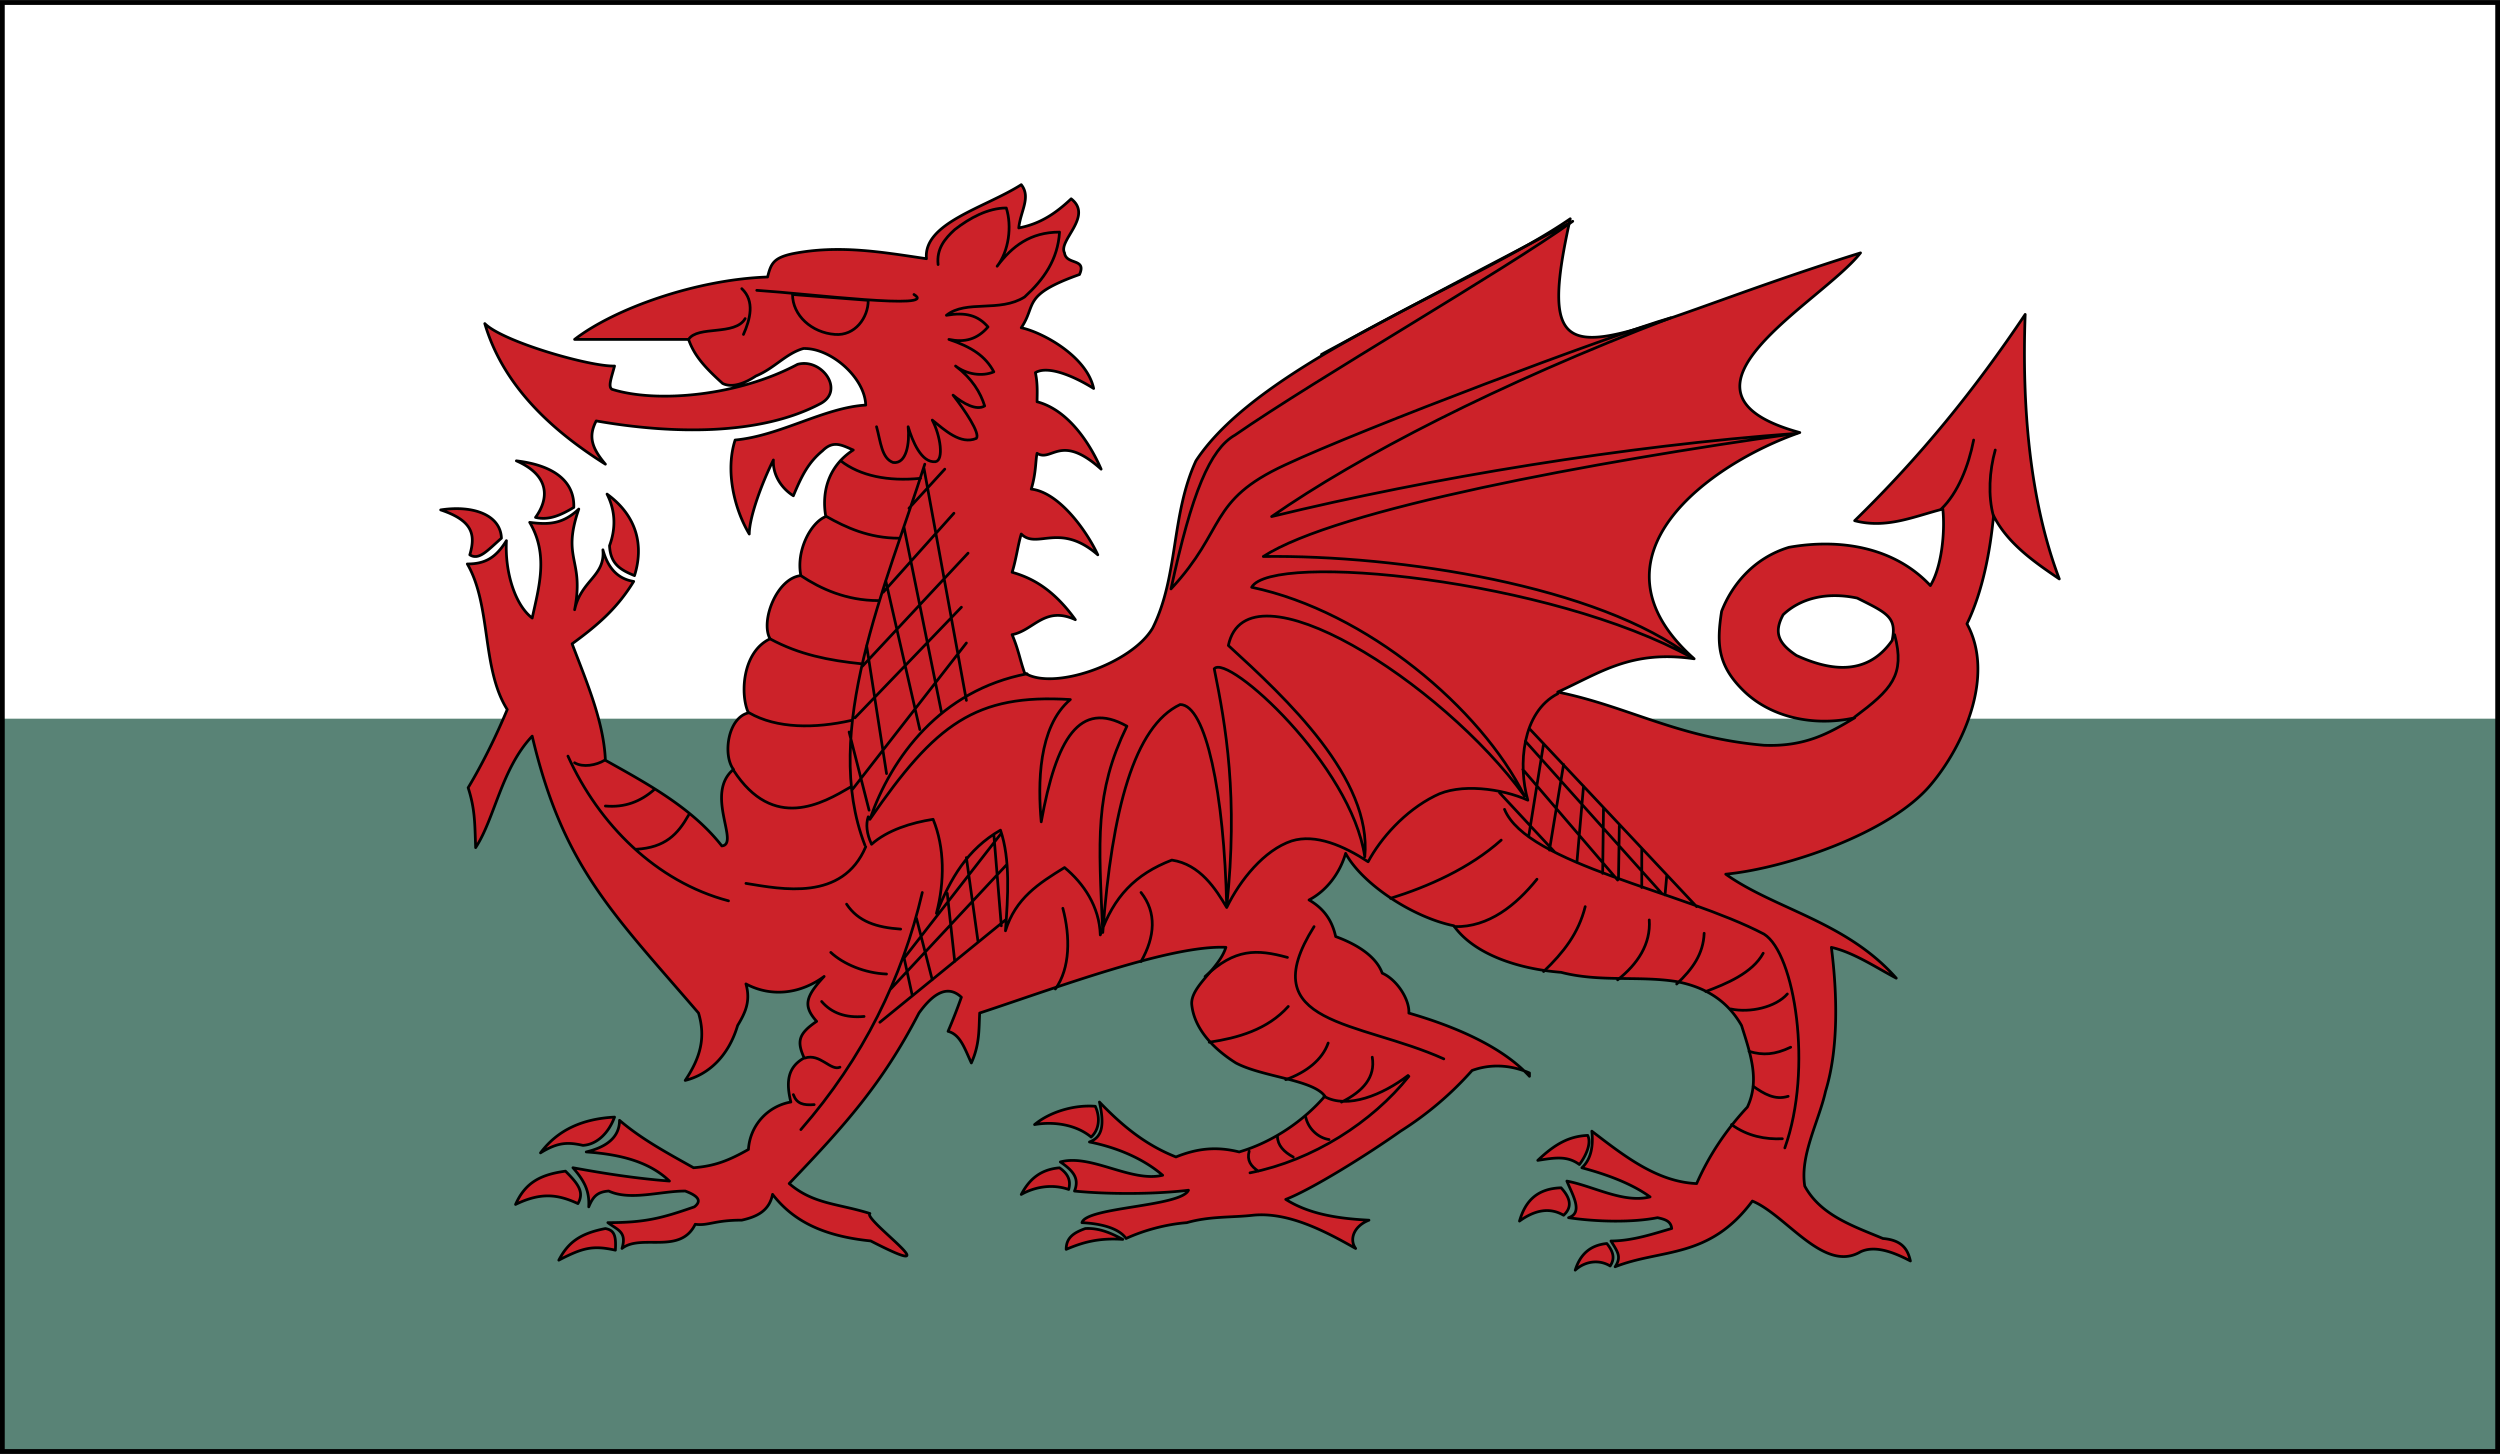
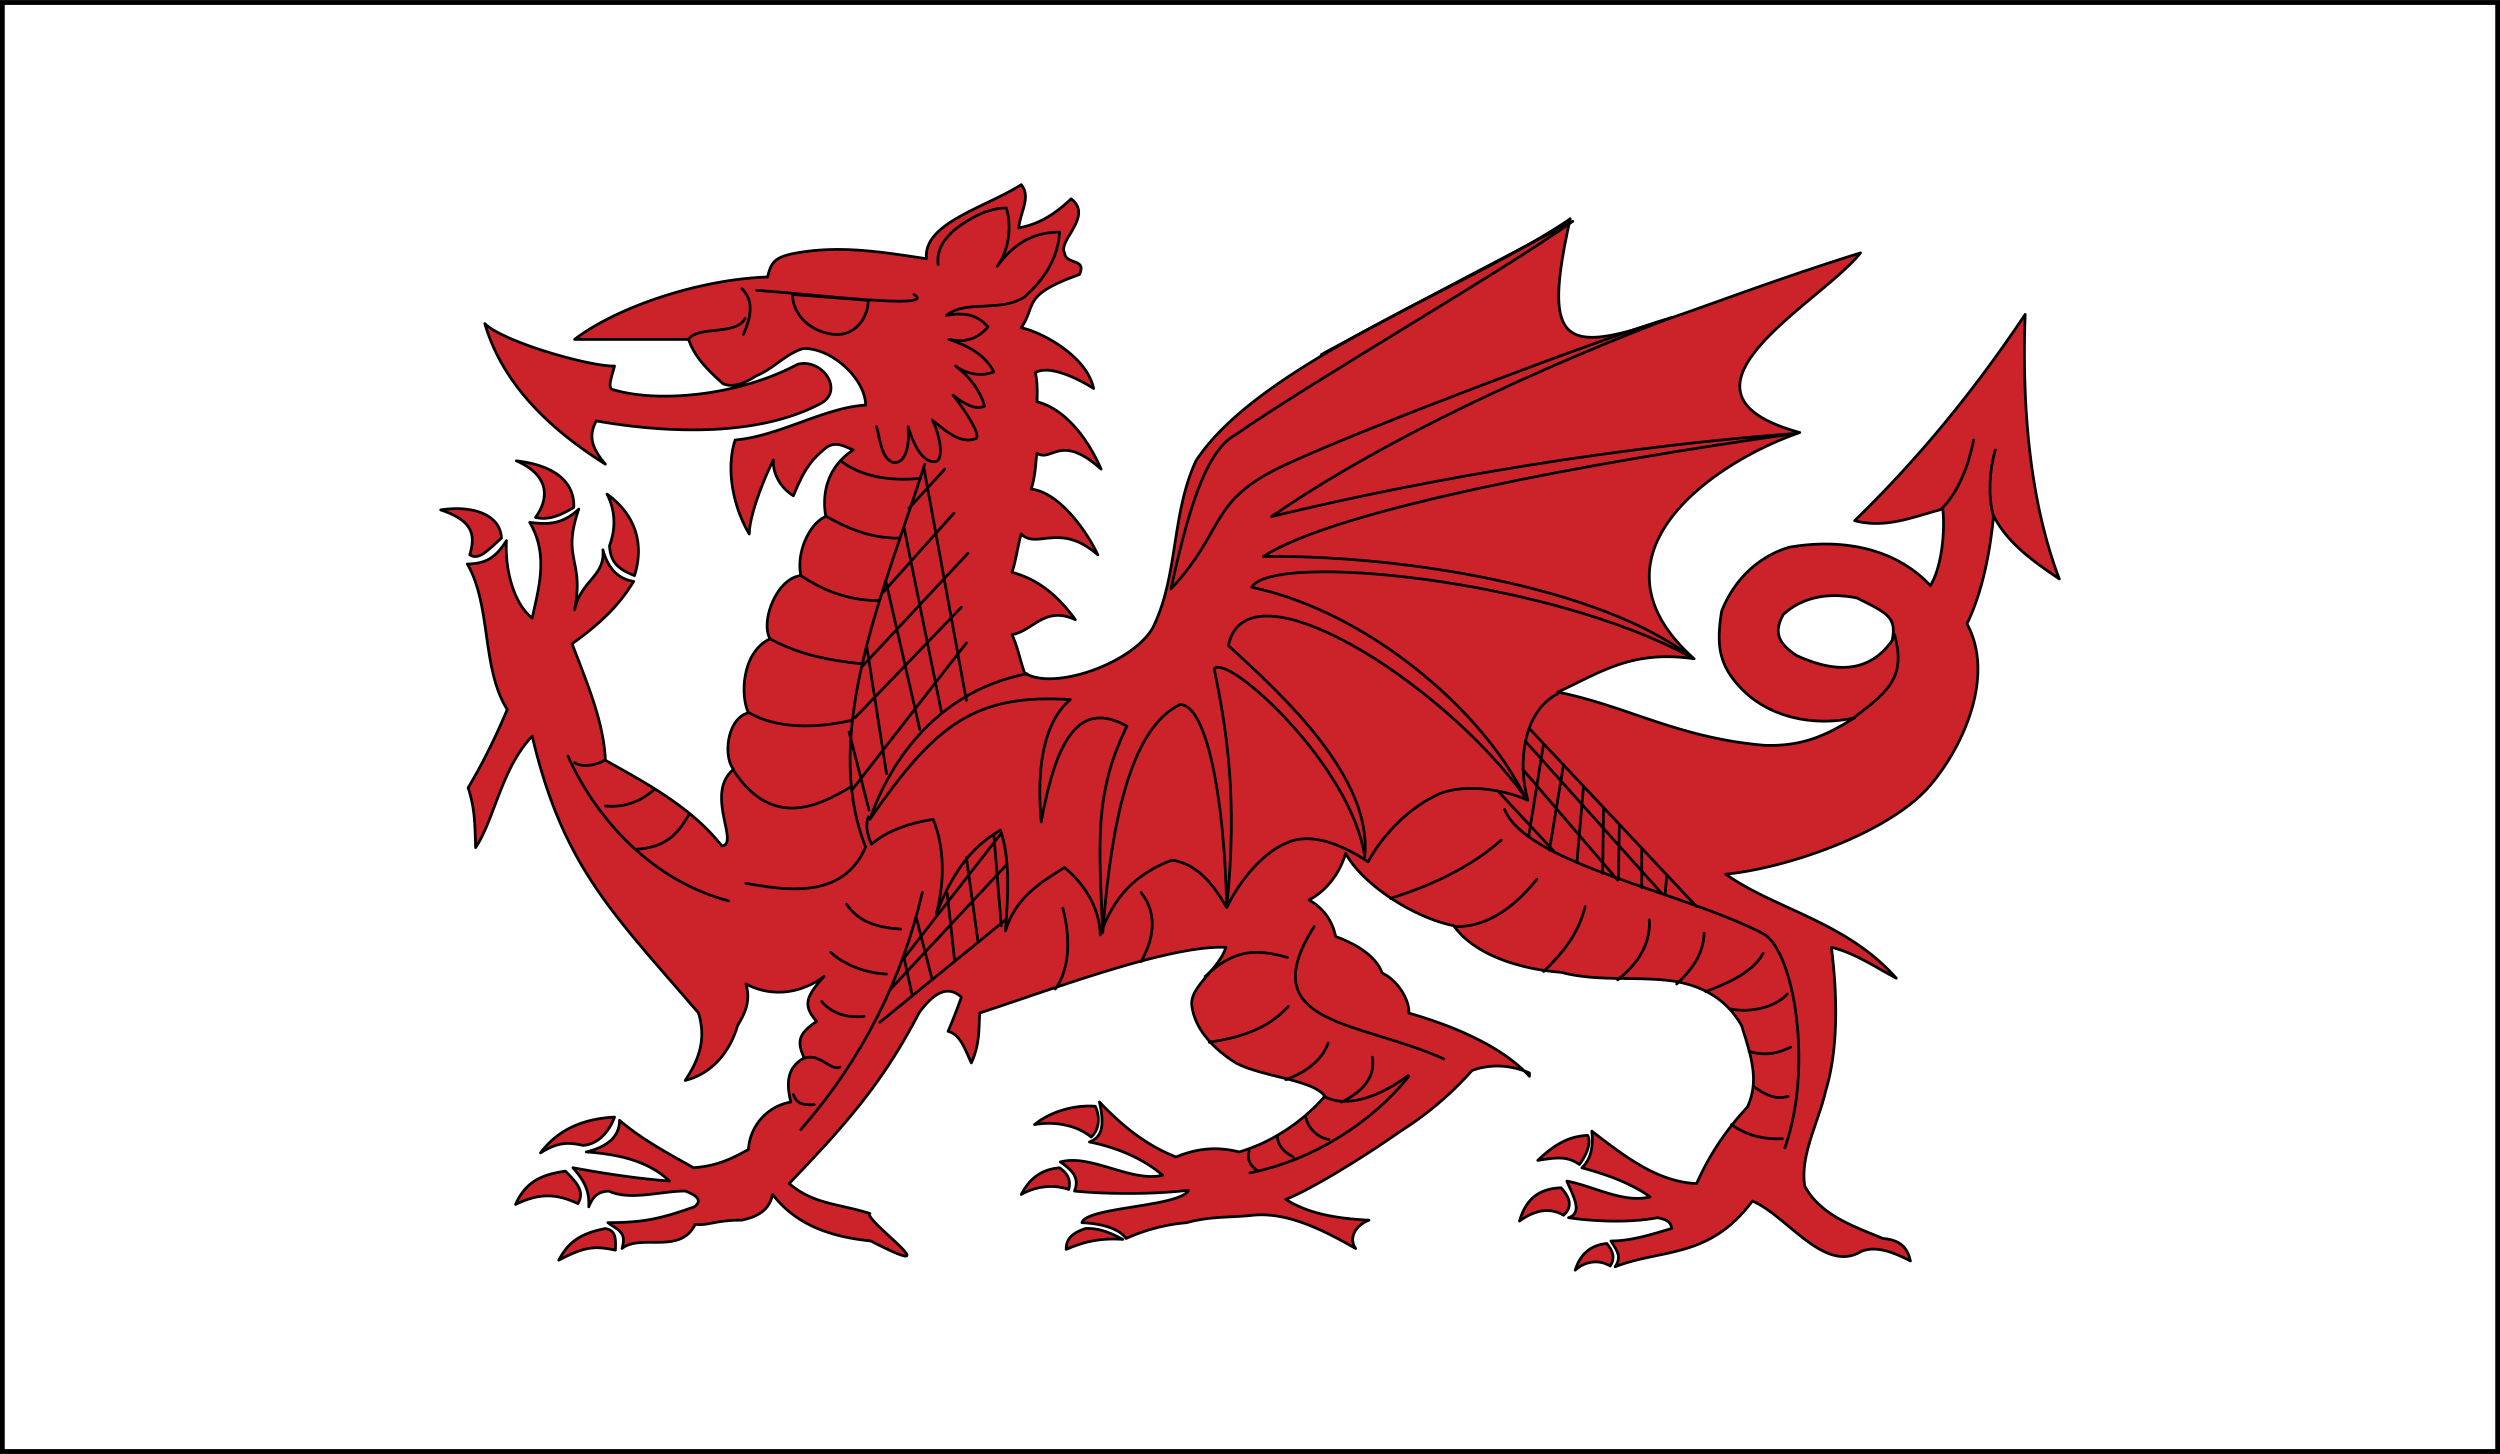
<svg xmlns="http://www.w3.org/2000/svg" width="2500" height="1454" viewBox="0 0 216.41 125.834">
  <rect x="0" y="0" width="216.41" height="125.834" fill="#333333" stroke="none" />
  <path fill-rule="evenodd" clip-rule="evenodd" fill="#fff" d="M.205.205h216v125.424h-216V.205z" />
-   <path fill-rule="evenodd" clip-rule="evenodd" fill="#598376" d="M.205 62.197h216v63.432h-216V62.197z" />
  <path fill="none" stroke="#000" stroke-width=".41" stroke-miterlimit="2.613" d="M.205.205h216v125.424h-216V.205z" />
  <path d="M46.069 63.709c-2.664 2.809-3.24 7.128-4.896 9.648-.072-2.232-.072-3.385-.648-5.185 1.296-2.159 2.448-4.536 3.384-6.768-2.232-3.528-1.368-9-3.456-12.6 1.512 0 2.448-.504 3.384-2.016-.144 2.808.792 5.616 2.232 6.696.576-2.664 1.44-5.472-.216-8.28 1.656.216 2.88.144 4.248-1.152-1.512 4.392.504 4.32-.36 8.712.576-2.592 2.664-2.88 2.448-5.184.432 1.584 1.296 2.52 2.664 2.736-1.368 2.232-2.952 3.672-5.328 5.4 1.224 3.24 2.736 6.696 2.88 10.08 3.601 2.017 7.488 4.104 10.08 7.416 1.584-.144-1.512-4.535 1.008-6.624-.936-1.224-.504-4.464 1.296-4.896-.72-1.512-.576-5.256 1.872-6.408-.864-1.512.576-5.256 2.664-5.472-.432-2.16.864-4.608 2.16-5.112-.36-2.016.144-4.32 2.376-5.76-1.008-.432-1.728-.864-2.664.072-1.224 1.008-1.8 2.16-2.52 3.888-.936-.576-1.8-1.728-1.729-3.096-1.008 2.016-2.088 4.968-2.088 6.408-1.296-2.16-2.088-5.472-1.224-8.136 3.888-.36 7.704-2.808 11.304-3.024-.072-2.376-3.024-4.968-5.4-4.896-1.512.432-2.52 1.728-4.104 2.376-.864.576-2.016 1.08-2.88.648-1.512-1.368-2.448-2.376-2.952-3.816H49.74c3.456-2.664 10.512-5.184 16.704-5.4.288-1.152.504-1.656 2.16-2.016 4.032-.792 7.704-.144 11.592.432-.288-3.096 5.04-4.392 8.208-6.408.864 1.08-.072 2.304-.216 3.744 1.944-.36 3.312-1.368 4.536-2.52 1.944 1.512-1.152 3.6-.576 4.68.144 1.08 1.944.432 1.296 1.872-5.04 1.8-3.672 2.592-5.04 4.608 1.944.432 5.688 2.52 6.264 5.256-1.728-1.08-3.96-2.016-5.04-1.368.216 1.008.144 1.944.144 2.52 2.736.72 4.608 3.672 5.544 5.832-3.528-3.168-4.248-.576-5.544-1.368-.144.647-.072 1.656-.504 3.096 2.448.288 4.824 3.672 5.76 5.688-3.312-2.88-5.256-.432-6.624-1.8-.288.937-.432 2.16-.792 3.312 1.512.432 3.456 1.296 5.472 4.104-2.664-1.224-3.6.937-5.472 1.296.576 1.368.648 2.088 1.08 3.312 2.448 1.584 9.288-.792 11.088-3.888 2.232-4.464 1.584-9.792 3.744-14.472 5.616-8.568 24.047-15.192 32.401-20.952-3.602 16.128 2.088 10.152 25.127 2.952-3.383 4.32-18.145 12.024-5.256 15.552-7.703 2.664-19.08 10.728-9.145 19.584-5.471-.792-8.135 1.224-11.807 2.88 6.047 1.224 10.367 3.96 17.855 4.607 3.6.145 5.688-1.08 7.848-2.376-3.6.792-7.271-.072-9.576-2.304-2.303-2.232-2.375-4.104-1.943-6.912.863-2.232 2.736-4.608 5.832-5.544 4.463-.792 9.145 0 12.24 3.312.936-1.512 1.295-4.464 1.08-6.624-2.52.648-4.896 1.728-7.633 1.008 5.688-5.544 10.369-11.304 14.76-17.856-.287 7.848.361 16.056 2.953 22.896-2.016-1.368-4.465-3.024-5.689-5.472-.287 3.024-.936 6.552-2.303 9.36 2.447 4.464-.289 10.584-3.168 13.968-3.529 4.176-12.529 7.2-17.713 7.704 4.248 3.024 10.441 4.104 14.76 9-1.656-.864-3.672-2.231-5.615-2.664.504 3.96.648 8.712-.504 12.456-.576 2.592-2.232 5.544-1.801 8.208 1.369 2.521 4.176 3.456 6.77 4.536 1.727.145 2.158 1.008 2.375 1.944-1.512-.792-3.096-1.368-4.32-.792-3.168 1.871-6.408-3.168-9.359-4.393-3.744 5.04-7.848 4.104-11.881 5.688.576-.864.217-1.296-.359-2.232 1.871 0 3.744-.647 5.256-1.08-.072-.647-.576-.792-1.225-.936-2.23.432-5.256.359-7.703 0 1.295-.433.359-1.944-.145-3.168 2.305.432 4.896 1.943 7.201 1.368-1.584-1.152-3.744-1.944-5.904-2.521.791-.72 1.008-1.872.863-3.168 2.736 2.088 5.617 4.392 9.072 4.536 1.08-2.448 2.52-4.608 4.393-6.624 1.08-2.304.287-4.536-.504-7.056-1.152-2.017-2.953-3.312-5.689-3.816-3.238-.504-6.623.072-9.936-.792-3.744-.288-7.561-1.584-9.287-4.032-3.529-.72-7.92-3.6-9.361-6.264-.504 1.728-1.654 3.24-3.168 4.032 1.369.792 2.018 1.872 2.305 3.168 1.584.575 3.457 1.584 4.031 3.168 1.297.575 2.377 2.304 2.305 3.456 3.744 1.08 7.992 2.808 10.439 5.472v-.288c-1.656-.72-3.383-.792-4.967-.216a28.882 28.882 0 0 1-6.193 5.256c-2.951 2.088-7.703 5.04-9.936 5.904 1.945 1.224 4.32 1.655 7.201 1.8-1.297.504-1.729 1.656-1.152 2.448-2.664-1.513-5.832-3.168-8.857-2.88-1.872.216-3.744.071-5.76.647-1.8.144-3.672.648-5.256 1.368-.648-.936-2.304-1.296-3.816-1.368.36-1.368 8.568-1.368 9.216-2.808-2.952.359-6.984.359-9.864.072.432-1.08-.072-1.729-1.224-2.521 2.664-.72 6.12 1.8 8.856 1.152-1.584-1.368-3.816-2.376-6.336-2.88 1.152-.433 1.296-1.513.864-3.457 1.872 1.944 3.888 3.673 6.624 4.753 1.8-.721 3.456-.937 5.472-.433 2.952-.863 5.616-2.736 7.417-4.824-1.008-1.439-5.4-1.655-7.705-2.88-1.944-1.224-3.6-2.952-3.816-5.04-.144-1.584 2.376-3.096 2.952-4.968-4.752-.216-14.544 3.456-21.312 5.688-.072 1.439 0 2.735-.72 4.319-.576-1.224-.936-2.447-2.016-2.735a49.913 49.913 0 0 0 1.152-2.952c-1.368-1.296-2.736.071-3.672 1.368-3.168 6.119-6.408 9.72-11.232 14.76 2.088 1.8 4.248 1.728 6.984 2.592-.648.504 7.488 6.192.072 2.376-4.248-.432-6.768-1.8-8.496-4.032-.288 1.44-1.368 1.944-2.664 2.232-2.376 0-2.88.504-4.032.359-1.296 2.664-4.68.793-6.336 2.089.432-1.44-.36-1.584-1.224-2.232 3.168 0 4.608-.36 7.488-1.368.648-.504.36-.936-.792-1.367-2.16 0-4.752.863-6.624 0-1.008.071-1.368.504-1.728 1.367.072-1.367-.36-2.231-1.368-3.384 2.736.504 5.544.937 8.352 1.152-1.728-1.656-4.176-2.304-7.2-2.521 1.8-.432 2.88-1.296 2.88-2.736 1.944 1.656 4.104 2.809 6.408 4.104 1.872-.144 3.096-.647 4.752-1.584a4.446 4.446 0 0 1 3.672-4.104c-.432-1.728-.288-3.023 1.152-3.815-.647-1.44-.504-2.088 1.08-3.168-1.224-1.368-.936-2.16.648-3.888-1.944 1.439-4.464 1.871-6.769.647.432 1.513-.072 2.521-.72 3.601-.792 2.664-2.52 4.248-4.536 4.752 1.296-1.944 1.8-3.672 1.152-5.832-7.414-8.633-11.734-12.664-14.398-23.969zm117.72-8.28c.432-2.016-.432-2.376-3.023-3.672-2.736-.576-4.969.072-6.408 1.44-.865 1.584-.359 2.52 1.152 3.528 2.519 1.152 5.974 2.016 8.279-1.296zm-24.695 52.2c.576.721.719 1.297.287 1.944-.936-.576-2.16-.432-3.023.36.431-1.368 1.294-2.16 2.736-2.304zm-3.961-4.824c.793.864 1.008 1.656.217 2.377-1.225-.721-2.52-.433-3.816.504.503-1.729 1.511-2.809 3.599-2.881zm2.305-4.535c.359.72-.217 1.872-.721 2.52-1.08-.792-2.16-.576-3.6-.359 1.44-1.369 2.664-2.089 4.321-2.161zm-42.625-2.521c.432.937.36 2.017-.36 2.664-1.296-1.08-3.24-1.368-4.896-1.08 1.296-1.08 3.384-1.728 5.256-1.584zm-3.096 5.328c.72.504 1.008 1.08.792 1.872-1.44-.504-2.952-.216-4.104.432.648-1.224 1.584-2.16 3.312-2.304zm2.232 5.256c1.225-.071 2.304.433 3.24.937-2.16-.145-3.528.288-4.896.863 0-1.008.648-1.44 1.656-1.8zm-41.544 0c.792.145.937.648.864 1.872-1.944-.432-2.808-.216-4.896.864.792-1.511 1.8-2.303 4.032-2.736zm-2.376-2.16c-1.728-.792-3.168-1.008-5.4.072.864-1.944 2.232-2.592 4.32-2.88 1.08 1.08 1.656 1.8 1.08 2.808zm3.168-7.487c-.504 1.367-1.512 2.376-2.736 2.447-1.296-.287-2.16-.287-3.672.648 1.512-2.015 3.672-2.952 6.408-3.095zm-.432-49.465c.072 1.584.936 2.088 2.16 2.592.792-2.521.288-5.112-2.376-7.056.792 1.584.72 3.097.216 4.464zm-3.096-3.312c.072-2.016-1.368-3.6-4.968-4.032 2.952 1.296 2.808 3.312 1.656 4.896 1.152.289 2.232-.216 3.312-.864zm-6.264 2.664c-.072-2.016-2.448-2.88-5.256-2.448 2.808.937 3.024 2.16 2.52 3.888.792.504 1.512-.36 2.736-1.44zm25.632-15.048c2.088-.576 4.104 2.232 2.016 3.384-5.256 2.808-12.888 2.664-19.44 1.512-.72 1.368-.36 2.376.792 3.744-5.04-3.168-8.928-7.056-10.439-12.168 1.584 1.584 9.144 3.744 11.231 3.672-.288 1.08-.576 1.8-.216 2.016 3.888 1.224 10.944.576 16.056-2.16z" fill-rule="evenodd" clip-rule="evenodd" fill="#cc2229" stroke="#000" stroke-width=".239" stroke-linecap="round" stroke-linejoin="round" stroke-miterlimit="2.613" />
  <path d="M59.605 29.365c.792-1.224 4.032-.288 4.896-1.8m-.288-2.592c1.152 1.08.72 2.664.144 3.96m1.152-3.816c4.464.288 15.84 1.728 13.608.36m-10.512 0c0 1.8 1.656 3.312 3.672 3.456 1.728.144 2.88-1.44 2.88-2.952l-6.552-.504zm7.272 11.448c.36 1.296.432 2.736 1.44 3.096 1.152.144 1.44-1.656 1.296-3.096.36 1.224 1.152 3.168 2.376 3.024.72-.144.433-2.232-.288-3.6 1.08.864 2.448 2.16 3.816 1.584.36-.432-1.008-2.448-2.016-3.744.864.72 2.016 1.368 2.736.936-.36-1.152-1.08-2.376-2.52-3.456.936.72 2.304.937 3.312.504-.72-1.368-1.944-2.16-3.888-2.808 1.368.288 2.448 0 3.384-1.08-.864-1.008-1.944-1.296-3.6-1.008 1.728-1.368 4.608-.216 6.768-1.584 1.656-1.512 2.88-3.24 3.024-5.616-2.521 0-4.104 1.224-5.4 2.952 1.008-1.296 1.296-3.456.792-5.04-1.584 0-3.168.864-4.464 1.872-.864.792-1.584 1.656-1.44 3.024m-1.152 17.28c-3.384 10.656-9 23.112-5.184 32.977m-2.088-33.265c1.656 1.296 4.104 1.8 6.912 1.512m-8.136 3.312c1.656.936 3.672 1.872 6.264 1.872m-8.496 3.24c1.728 1.152 3.96 2.16 6.696 2.16m-9.36 3.312c2.52 1.368 5.112 1.872 7.92 2.16m-9.72 4.248c2.376 1.368 5.688 1.368 8.856.648m-10.224 4.32c3.456 5.328 7.704 2.88 10.152 1.44m1.296 5.184c-2.016 4.752-7.272 3.672-10.368 3.168M49.165 65.438c2.664 5.903 7.632 10.872 13.896 12.527M52.333 65.797c-.72.433-1.872.648-2.592.217m6.912 2.303c-1.224 1.08-2.592 1.584-4.248 1.439m7.2.793c-.936 1.656-2.016 2.809-4.536 2.952m115.777-35.424c-.432 2.232-1.369 4.608-2.809 5.976m4.68-5.112c-.504 1.8-.648 3.96-.145 5.76m-12.023 17.352c3.168-2.376 4.393-3.6 3.457-7.128M69.325 97.766c5.4-6.192 8.784-13.104 10.512-20.521m-11.16 17.496c.288.792.864.937 1.8.864m-.792-4.032c1.296-.432 2.232 1.152 3.024.792m-1.584-5.687c.864 1.008 2.088 1.439 3.672 1.295m-2.88-5.543c1.08 1.008 2.952 1.8 4.824 1.871m-3.456-6.048c1.008 1.513 2.592 2.017 4.68 2.16m30.24 21.097c5.473-1.08 10.584-4.393 13.752-8.353m-13.824 6.48c-.216.793.144 1.297.792 1.729m1.657-3.024c0 .791.574 1.367 1.367 1.8m1.08-3.456c.217 1.008 1.08 1.8 2.016 1.943m6.84-5.544c-2.16 1.656-5.256 2.952-7.271 1.8m4.175-3.384c.289 1.729-.791 2.952-2.664 3.888m-1.152-5.112c-.504 1.439-1.871 2.52-3.672 3.168m.217-6.336c-1.801 2.016-4.393 2.736-6.84 3.096m-.361-5.687c2.592-2.448 4.464-2.376 7.128-1.656m13.535 8.784c-7.344-3.312-16.631-2.88-11.23-11.448m-21.745-1.585c.648 2.448.648 5.184-.648 6.984m7.416-8.352c1.368 1.728 1.224 3.816 0 5.976M75.157 70.693c-.216.647-.144 1.439.288 2.376 1.368-1.224 3.456-1.872 5.328-2.16 1.008 2.448 1.008 5.4.288 8.136 1.224-3.023 2.664-5.544 5.544-7.199.864 2.52.648 5.76.432 8.712.864-2.809 2.88-4.104 5.112-5.473 1.656 1.368 3.024 3.384 3.096 5.832 1.152-3.312 3.024-5.256 6.192-6.479 2.448.359 3.816 2.52 4.752 4.104 1.152-2.376 3.241-4.968 5.616-5.76 2.088-.648 4.537.432 6.625 1.8 1.08-2.016 3.168-4.392 5.76-5.688 2.16-1.152 5.832-.648 8.064.359-.865-3.023-.504-7.632 2.592-9.216m-4.61 10.008c1.945 4.752 15.48 7.128 22.465 10.801 2.664 1.655 4.248 11.664 1.801 18.504m-24.553-26.641c-2.736 2.448-6.336 4.032-9.576 5.04m12.672-1.655c-1.799 2.231-4.176 4.176-7.127 4.104m11.303-1.729c-.576 2.305-1.871 3.961-3.6 5.616m9.145-4.464c.143 2.088-1.008 3.816-2.736 5.184m7.488-4.032c-.072 1.8-1.008 3.096-2.377 4.392m7.488-2.664c-.936 1.729-3.24 2.664-4.967 3.312m7.055.216c-1.008 1.152-3.24 1.656-4.896 1.296m5.185 3.312c-1.369.648-2.377.721-3.602.36m3.385 3.888c-1.152.36-2.088-.216-3.023-.863m2.519 4.536c-1.439.071-3.023-.216-4.393-1.225m-67.319-52.92l-6.12 6.84m7.344-3.384l-9.145 9.792m8.569-5.112l-9.216 9.576m9.648-6.479l-9.864 12.672m7.992-27.721l-3.096 3.384m1.296-3.456l3.672 20.088m-5.4-14.976l3.24 15.984m-4.824-11.376l2.952 12.888m-4.608-7.272l1.728 11.088m-3.24-3.599l1.728 6.768m11.376 2.087l-8.352 10.729m8.856-8.065L77.101 85.598m9.936-5.977l-10.872 8.856m2.088-5.616l.72 3.312m.36-6.695l1.368 5.327m1.296-7.488l.648 5.903m1.008-8.999l1.008 7.272m1.368-9.288l.648 7.92m45.719-17.063l14.473 15.407m-15.049-11.88l8.209 9.576m-10.224-7.56l4.752 5.111m-.936-9.359l-1.297 8.063m3.026-6.263l-1.225 7.416m2.951-5.544l-.574 6.624m2.303-4.752l-.072 5.688m1.441-4.104l-.072 4.608m2.015-2.592v3.312m2.16-1.008l-.145 1.656m-12.095-13.319l11.809 13.176M88.909 58.309c-7.488 1.44-11.736 7.201-13.608 12.6 5.688-8.28 9.144-10.872 17.352-10.368-2.808 2.376-2.808 7.344-2.52 10.584 1.296-7.199 3.312-10.584 7.416-8.28-2.808 5.76-2.448 9.864-2.088 17.856.792-10.656 2.736-17.856 6.696-19.728 2.232 0 3.816 7.705 4.032 17.496 1.008-9.504-.072-15.624-1.08-20.592 1.152-1.368 11.879 8.353 13.032 16.272.648-6.769-6.768-13.68-11.808-18.288 1.584-7.56 18.505 3.168 25.632 13.032-3.744-7.561-13.68-15.984-23.616-18.072 1.729-3.096 25.848-.72 38.161 6.12-8.137-6.264-25.416-8.928-37.152-8.784 6.336-4.104 28.656-8.208 46.152-10.656-14.76 1.08-31.537 3.816-45.432 7.2 7.559-5.256 19.512-11.448 34.559-17.208-5.256 1.512-26.639 9.576-33.408 12.744-6.695 3.096-5.04 5.544-9.863 10.728 1.8-8.352 3.384-12.096 5.544-13.32 7.056-4.896 23.327-14.256 29.231-18.504-4.031 2.16-12.311 6.408-21.744 11.52" fill="none" stroke="#000" stroke-width=".239" stroke-linecap="round" stroke-linejoin="round" stroke-miterlimit="2.613" />
</svg>